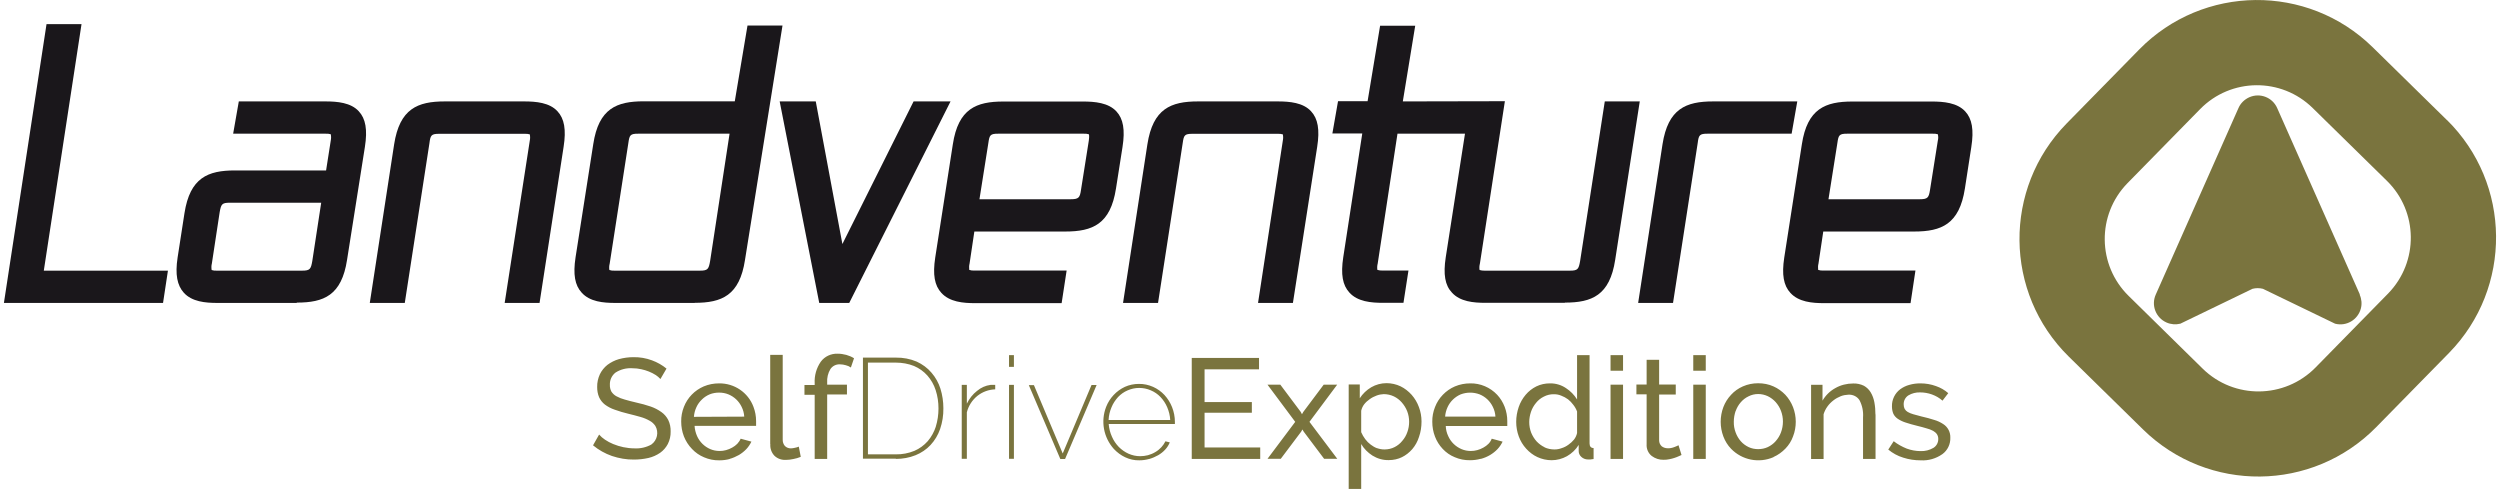
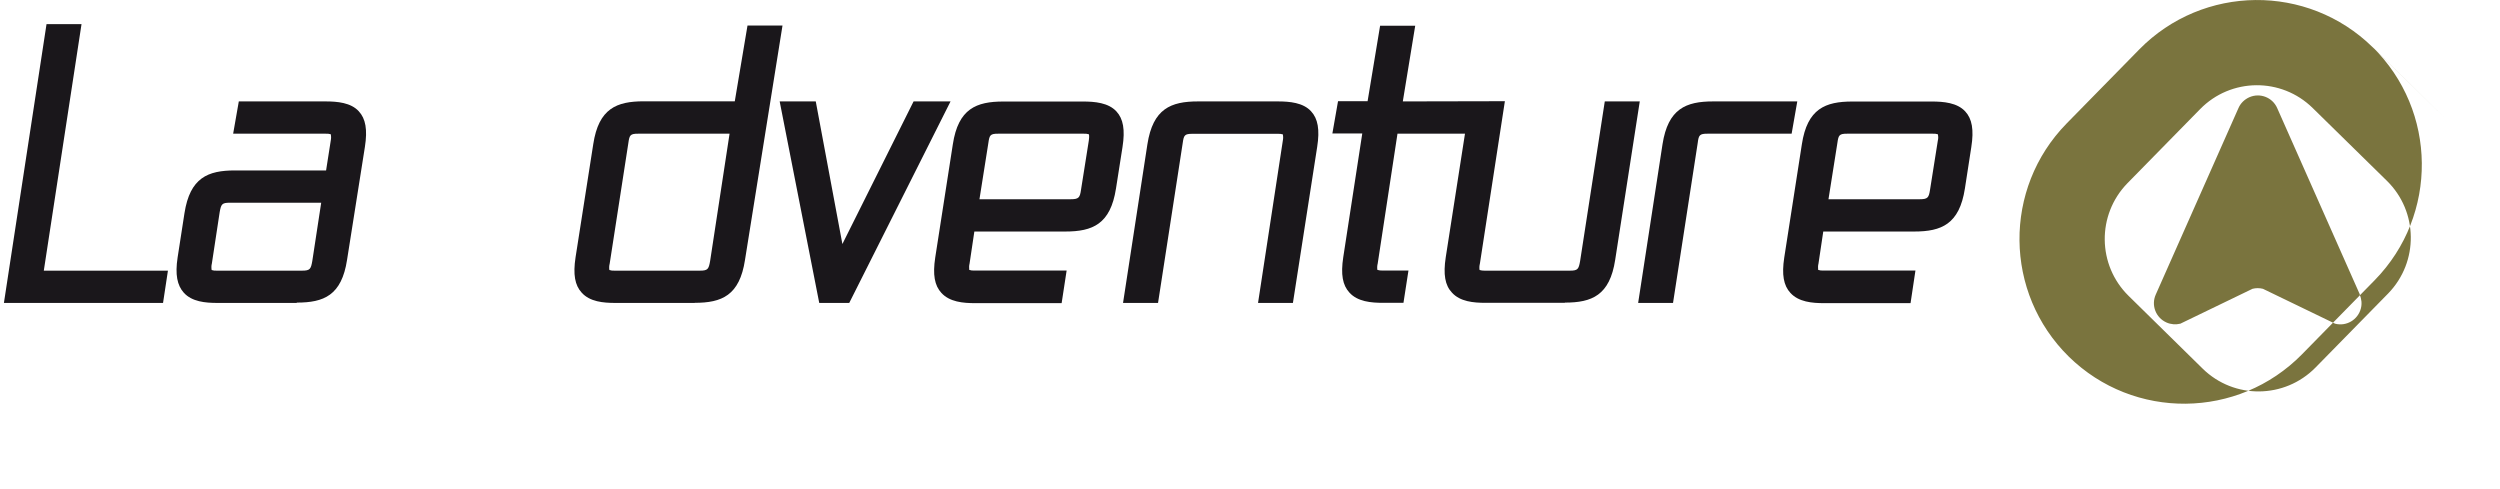
<svg xmlns="http://www.w3.org/2000/svg" id="Layer_1" data-name="Layer 1" viewBox="0 0 230 45">
  <defs>
    <style>
      .cls-1 {
        fill: #7a743e;
      }

      .cls-2 {
        fill: #1a171b;
      }
    </style>
  </defs>
  <g id="Camada_1-2" data-name="Camada 1-2">
-     <path class="cls-1" d="M217.11,27.1l-7.61-17.16c-.43-.98-1.58-1.43-2.57-.99-.44.2-.8.55-.99.99l-7.61,17.16c-.44.98,0,2.13.99,2.57.4.18.85.21,1.27.11l6.64-3.21c.31-.08.65-.08.96,0l6.64,3.21c1.04.27,2.1-.36,2.37-1.4.11-.42.07-.87-.11-1.27M219.72,26.99l-6.7,6.83c-2.84,2.88-7.48,2.93-10.37.1l-6.82-6.7c-2.88-2.83-2.93-7.45-.12-10.35l6.7-6.83c2.83-2.89,7.47-2.94,10.36-.1l6.83,6.7c2.88,2.83,2.93,7.45.12,10.35M225.12,11.05l-6.85-6.72c-5.98-5.85-15.58-5.76-21.45.21l-6.7,6.83c-5.85,5.98-5.76,15.57.21,21.44l6.83,6.7c5.98,5.86,15.58,5.76,21.45-.21l6.7-6.83c5.85-5.98,5.76-15.58-.21-21.45" />
+     <path class="cls-1" d="M217.11,27.1l-7.61-17.16c-.43-.98-1.58-1.43-2.57-.99-.44.2-.8.55-.99.99l-7.61,17.16c-.44.98,0,2.13.99,2.57.4.18.85.21,1.27.11l6.64-3.21c.31-.08.65-.08.96,0l6.64,3.21c1.04.27,2.1-.36,2.37-1.4.11-.42.07-.87-.11-1.27M219.72,26.99l-6.7,6.83c-2.84,2.88-7.48,2.93-10.37.1l-6.82-6.7c-2.88-2.83-2.93-7.45-.12-10.35l6.7-6.83c2.83-2.89,7.47-2.94,10.36-.1l6.83,6.7c2.88,2.83,2.93,7.45.12,10.35M225.12,11.05l-6.85-6.72c-5.98-5.85-15.58-5.76-21.45.21l-6.7,6.83c-5.85,5.98-5.76,15.57.21,21.44c5.98,5.86,15.58,5.76,21.45-.21l6.7-6.83c5.85-5.98,5.76-15.58-.21-21.45" />
    <polygon class="cls-2" points="4.28 2.22 .36 27.87 15 27.87 15.45 24.9 4.03 24.9 7.5 2.22 4.28 2.22" />
    <path class="cls-2" d="M19.46,24.84c.15.05.31.07.47.06h7.86c.73,0,.81-.14.94-.88l.82-5.37h-8.4c-.73,0-.81.13-.94.87l-.72,4.73c-.05.19-.05.39-.02.58M27.3,27.87h-7.3c-1.11,0-2.34-.11-3.09-.94-.61-.68-.81-1.67-.57-3.24l.63-4.07c.51-3.28,2.16-3.94,4.65-3.94h8.38l.43-2.75c.04-.19.04-.39,0-.58-.15-.04-.31-.06-.47-.05h-8.51l.52-2.97h7.97c1.1,0,2.34.11,3.07.91.63.68.81,1.68.56,3.28l-1.64,10.38c-.5,3.28-2.14,3.94-4.63,3.94" />
-     <path class="cls-2" d="M49.65,27.87h-3.22l2.31-14.93c.04-.19.04-.39,0-.58-.15-.04-.31-.06-.47-.05h-7.86c-.73,0-.81.13-.9.85l-2.27,14.71h-3.22l2.24-14.59c.51-3.28,2.16-3.95,4.66-3.95h7.3c1.1,0,2.34.11,3.07.91.63.68.81,1.68.56,3.28l-2.21,14.34Z" />
    <path class="cls-2" d="M56.06,24.84c.15.05.31.07.47.06h7.86c.73,0,.81-.14.94-.88l1.79-11.72h-8.41c-.73,0-.8.13-.9.85l-1.72,11.11c-.05.19-.06.38-.03.58M63.93,27.87h-7.32c-1.11,0-2.34-.11-3.09-.94-.63-.68-.81-1.68-.57-3.25l1.63-10.42c.5-3.28,2.15-3.94,4.65-3.94h8.37l1.17-6.97h3.22l-3.45,21.56c-.5,3.28-2.14,3.95-4.63,3.95" />
    <polygon class="cls-2" points="78.13 27.87 75.37 27.87 71.73 9.33 75.05 9.33 77.5 22.45 84.05 9.33 87.45 9.33 78.13 27.87" />
    <path class="cls-2" d="M90.11,18.33h8.4c.74,0,.84-.16.94-.85l.72-4.54c.06-.43.02-.56,0-.59-.15-.04-.31-.06-.47-.05h-7.87c-.73,0-.8.13-.9.85l-.82,5.18ZM97.68,27.89h-7.97c-1.11,0-2.34-.11-3.1-.94-.63-.68-.81-1.68-.57-3.25l1.62-10.42c.5-3.28,2.16-3.94,4.65-3.94h7.32c1.1,0,2.34.11,3.08.91.63.68.81,1.68.56,3.28l-.6,3.82c-.51,3.28-2.16,3.95-4.66,3.95h-8.37l-.44,2.95c-.05.19-.05.39-.03.58.15.05.31.07.47.06h8.49l-.46,3Z" />
    <path class="cls-2" d="M118.96,27.87h-3.22l2.28-14.93c.04-.19.04-.39,0-.58-.15-.04-.31-.06-.47-.05h-7.84c-.73,0-.8.13-.9.85l-2.27,14.71h-3.22l2.24-14.59c.51-3.28,2.16-3.95,4.66-3.95h7.33c1.1,0,2.34.11,3.07.91.63.68.81,1.68.56,3.28l-2.23,14.34Z" />
    <path class="cls-2" d="M147.64,9.33l-2.27,14.69c-.13.74-.21.88-.94.88h-7.84c-.16,0-.32-.01-.47-.06-.03-.19-.02-.39.03-.58l2.3-14.95-9.39.02,1.14-6.96h-3.23l-1.15,6.94h-2.72l-.52,2.97h2.75l-1.75,11.39c-.24,1.57-.06,2.57.57,3.25.75.83,1.99.94,3.09.94h1.88l.46-2.97h-2.39c-.16,0-.32-.01-.47-.06-.03-.19-.02-.39.03-.58l1.82-11.95h6.21l-1.77,11.37c-.24,1.57-.07,2.57.57,3.25.75.83,1.98.94,3.09.94h7.3v-.02c2.48,0,4.13-.66,4.63-3.94l2.26-14.57h-3.22Z" />
    <path class="cls-2" d="M153.93,27.87h-3.22l2.24-14.59c.51-3.28,2.16-3.95,4.66-3.95h7.74l-.52,2.97h-7.74c-.73,0-.81.13-.9.85l-2.27,14.71Z" />
    <path class="cls-2" d="M168.22,18.33h8.4c.74,0,.83-.16.94-.85l.72-4.54c.05-.19.05-.4,0-.59-.15-.04-.31-.06-.47-.05h-7.87c-.73,0-.8.13-.9.85l-.82,5.18ZM175.79,27.89h-7.97c-1.11,0-2.34-.11-3.1-.94-.63-.68-.81-1.68-.57-3.25l1.62-10.42c.5-3.28,2.16-3.94,4.65-3.94h7.3c1.1,0,2.34.11,3.08.91.63.68.81,1.68.56,3.28l-.59,3.82c-.51,3.28-2.16,3.95-4.66,3.95h-8.37l-.44,2.95c-.05.19-.05.39-.03.58.15.05.31.07.47.06h8.48l-.45,3Z" />
-     <path class="cls-1" d="M178.7,41.78c.48-.35.75-.92.73-1.51.02-.51-.23-.99-.66-1.26-.26-.17-.54-.3-.83-.38-.34-.11-.73-.22-1.18-.32-.29-.07-.53-.14-.74-.2-.18-.05-.35-.12-.51-.21-.12-.07-.21-.16-.28-.28-.06-.12-.09-.25-.09-.39-.02-.35.15-.68.44-.86.32-.19.69-.28,1.06-.27.37,0,.74.06,1.1.19.36.13.69.32.97.57l.53-.69c-.33-.29-.72-.51-1.13-.65-.46-.17-.95-.25-1.43-.25-.35,0-.69.04-1.03.14-.3.08-.58.22-.83.4-.49.37-.78.96-.76,1.58,0,.23.04.47.13.68.09.19.24.35.42.47.23.15.47.26.73.34.3.1.65.2,1.06.3.32.08.6.15.85.23.21.05.41.13.6.23.14.08.26.18.35.31.08.13.12.27.12.42.01.33-.15.65-.44.83-.36.21-.77.32-1.19.3-.43,0-.86-.08-1.27-.23-.43-.17-.84-.4-1.2-.68l-.5.77c.4.33.87.59,1.37.74.52.17,1.07.25,1.62.25.7.04,1.4-.16,1.97-.56M172.54,38.13c0-.38-.03-.76-.1-1.13-.06-.32-.17-.63-.34-.91-.15-.25-.37-.46-.62-.6-.31-.15-.64-.22-.98-.21-.58,0-1.16.14-1.66.43-.49.27-.89.67-1.17,1.15v-1.46h-1.05v6.83h1.15v-4.12c.08-.26.2-.5.36-.72.15-.21.34-.4.55-.56.2-.16.43-.28.67-.38.23-.09.47-.13.71-.14.4-.02.79.16,1.01.5.26.49.37,1.04.33,1.59v3.82h1.15v-4.09ZM159.68,37.82c.11-.3.26-.57.47-.81.2-.23.44-.42.72-.55.27-.14.58-.21.88-.21.31,0,.61.07.89.2.27.13.52.32.72.54.21.24.38.51.49.81.12.31.18.65.18.98,0,.34-.06.68-.18,1-.11.3-.28.57-.49.81-.2.23-.45.41-.72.54-.28.13-.58.19-.89.19-.3,0-.61-.06-.88-.19-.27-.13-.52-.31-.72-.54-.2-.23-.36-.5-.47-.8-.12-.32-.18-.65-.17-.99,0-.34.06-.68.17-1M163.17,42.04c.41-.18.78-.45,1.09-.77.31-.32.55-.7.7-1.12.17-.43.25-.89.25-1.35,0-.92-.34-1.81-.96-2.48-.31-.32-.68-.59-1.09-.77-.44-.2-.92-.29-1.41-.29-.48,0-.96.09-1.41.29-.41.18-.78.44-1.08.77-.31.33-.55.71-.71,1.13-.33.87-.33,1.84,0,2.71.16.42.4.81.71,1.13,1.01,1.04,2.56,1.35,3.9.77M156.93,32.67h-1.15v1.44h1.15v-1.44ZM156.93,35.39h-1.15v6.83h1.15v-6.83ZM154.43,40.96c-.13.07-.26.12-.39.17-.2.08-.41.12-.62.11-.19,0-.37-.06-.53-.17-.16-.14-.25-.34-.25-.55v-4.22h1.53v-.92h-1.53v-2.28h-1.15v2.28h-.94v.9h.94v4.59c-.03.41.14.82.47,1.08.31.23.69.36,1.08.35.18,0,.36-.01.53-.05.16-.03.32-.07.47-.12.13-.04.26-.09.39-.15l.27-.12-.28-.91ZM149.32,32.67h-1.15v1.44h1.15v-1.44ZM149.32,35.39h-1.15v6.83h1.15v-6.83ZM142.11,41.15c-.28-.13-.53-.32-.74-.54-.21-.23-.38-.51-.5-.8-.12-.31-.18-.64-.18-.98,0-.32.06-.64.16-.94.1-.3.26-.58.47-.83.19-.24.43-.43.71-.57.29-.15.61-.23.94-.22.23,0,.45.04.66.13.22.08.44.2.63.34.18.14.34.31.48.5.15.19.27.4.35.62v1.98c-.05.22-.14.42-.28.6-.15.18-.32.34-.51.47-.19.14-.4.25-.63.32-.21.08-.43.12-.65.12-.32,0-.64-.06-.94-.2M144.16,41.97c.44-.25.82-.61,1.08-1.04v.58c0,.21.1.4.25.53.16.15.38.23.6.23h.22l.3-.04v-1.01c-.24,0-.37-.15-.37-.42v-8.13h-1.15v4.08c-.26-.42-.61-.78-1.03-1.05-.43-.29-.95-.44-1.47-.43-.43,0-.86.09-1.25.28-.38.19-.71.45-.98.77-.28.33-.5.72-.64,1.13-.15.44-.23.9-.23,1.36,0,.46.08.92.24,1.35.15.41.38.79.68,1.12.29.32.64.59,1.03.77.41.19.86.29,1.31.29.49,0,.98-.13,1.41-.37M132.95,38.34c.02-.31.1-.61.23-.89.12-.26.29-.5.5-.7.21-.2.45-.36.71-.47.56-.21,1.17-.21,1.73,0,.54.22.97.63,1.22,1.15.14.28.22.58.24.9h-4.63ZM136.23,42.22c.3-.08.59-.2.86-.36.25-.15.48-.33.68-.54.19-.2.35-.44.47-.69l-1-.27c-.07.18-.17.34-.3.47-.14.14-.3.26-.47.35-.18.1-.37.18-.56.23-.2.06-.41.08-.61.08-.29,0-.58-.06-.84-.17-.54-.23-.98-.65-1.22-1.19-.14-.29-.22-.61-.23-.94h5.66v-.45c0-.45-.08-.89-.24-1.31-.16-.41-.39-.79-.69-1.11-.64-.68-1.55-1.07-2.48-1.05-.48,0-.96.09-1.41.28-.42.18-.79.44-1.11.77-.31.32-.56.71-.72,1.13-.17.43-.26.89-.25,1.35,0,.47.08.93.25,1.37.16.42.4.8.71,1.13.31.33.68.59,1.1.76.44.19.92.29,1.41.28.33,0,.66-.04.98-.13M126.72,41.25c-.22-.08-.43-.2-.61-.34-.19-.14-.36-.31-.51-.51-.15-.2-.27-.41-.37-.64v-1.97c.05-.22.14-.42.28-.6.14-.18.32-.34.51-.47.19-.14.41-.25.63-.33.21-.08.43-.12.65-.13.32,0,.65.07.94.21.27.13.52.32.72.55.21.24.38.51.5.81.12.31.18.64.18.97,0,.32-.05.64-.16.94-.1.3-.26.58-.47.82-.19.24-.43.43-.7.57-.29.15-.61.22-.94.22-.23,0-.46-.04-.68-.12M128.96,42.07c.37-.18.7-.44.97-.75.28-.33.49-.71.62-1.13.16-.45.23-.93.23-1.41,0-.46-.08-.91-.24-1.33-.15-.41-.38-.8-.67-1.13-.29-.32-.63-.59-1.02-.78-.4-.19-.85-.29-1.29-.29-.49,0-.98.13-1.41.38-.42.25-.79.6-1.05,1.01v-1.27h-1.02v9.61h1.15v-4.13c.25.43.61.79,1.03,1.06.45.28.97.43,1.5.42.43,0,.86-.09,1.24-.28M116.61,35.39l2.55,3.42-2.55,3.4h1.22l1.88-2.5.11-.2.12.2,1.88,2.5h1.21l-2.56-3.4,2.55-3.42h-1.24l-1.88,2.51-.12.21-.11-.21-1.88-2.51h-1.18ZM110.82,41.17v-3.2h4.35v-.98h-4.35v-3.01h5.01v-1.05h-6.19v9.29h6.3v-1.05h-5.12ZM101.99,38.63c.02-.4.11-.79.27-1.16.14-.35.35-.66.6-.94.25-.26.54-.47.87-.61.34-.15.7-.23,1.07-.23.37,0,.73.07,1.07.22.34.14.64.35.89.61.26.27.47.59.62.94.16.37.26.77.28,1.18h-5.67ZM105.75,42.22c.28-.08.55-.2.8-.34.24-.14.46-.31.65-.52.18-.19.32-.42.42-.66l-.4-.1c-.1.2-.23.39-.38.55-.16.17-.34.32-.55.44-.21.13-.44.22-.68.29-.24.06-.48.09-.72.09-.37,0-.73-.08-1.07-.23-.33-.15-.63-.36-.89-.62-.26-.27-.48-.59-.63-.94-.17-.37-.27-.77-.3-1.17h6.09v-.19c0-.47-.09-.93-.26-1.36-.16-.41-.4-.79-.7-1.12-.3-.32-.65-.57-1.05-.75-.41-.18-.86-.28-1.31-.27-.44,0-.88.09-1.28.27-.79.37-1.41,1.03-1.73,1.85-.51,1.32-.23,2.81.71,3.86.3.32.66.59,1.05.77.4.19.85.29,1.29.28.3,0,.6-.04.89-.12M97.99,42.22l2.9-6.8h-.47l-2.65,6.3-2.65-6.29h-.47l2.9,6.8h.44ZM93.28,32.67h-.45v1.08h.45v-1.08ZM93.28,35.41h-.45v6.8h.45v-6.8ZM91.55,35.41h-.42c-.46.06-.88.25-1.24.55-.4.31-.72.72-.94,1.18v-1.73h-.47v6.8h.47v-4.28c.15-.59.49-1.12.97-1.51.47-.37,1.04-.58,1.64-.6v-.42ZM86.1,39.24c-.16.49-.41.95-.75,1.35-.34.38-.76.69-1.23.89-.54.22-1.12.33-1.7.32h-2.57v-8.44h2.57c.57,0,1.14.1,1.67.31.47.2.89.5,1.23.88.34.39.6.84.76,1.34.18.55.26,1.11.26,1.69,0,.57-.08,1.13-.25,1.68M82.42,42.22c.62,0,1.24-.11,1.81-.34.52-.21,1-.53,1.38-.94.39-.42.69-.92.88-1.47.21-.62.31-1.26.3-1.91,0-.61-.09-1.22-.27-1.8-.17-.54-.45-1.04-.82-1.47-.37-.44-.84-.78-1.36-1.02-.61-.26-1.26-.38-1.92-.37h-3.03v9.3h3.03ZM76.1,42.22v-5.93h1.82v-.9h-1.82v-.18c-.03-.44.07-.88.3-1.26.2-.29.53-.45.88-.43.18,0,.36.03.53.08.17.04.33.11.47.21l.29-.85c-.22-.14-.46-.24-.71-.31-.26-.07-.53-.11-.8-.11-.61-.02-1.19.25-1.55.74-.4.58-.6,1.28-.56,1.99v.15h-.94v.9h.94v5.9h1.15ZM70.87,40.87c-.03.39.11.78.38,1.06.28.27.66.4,1.05.38.23,0,.47-.03.69-.08.23-.04.46-.11.68-.2l-.18-.94c-.12.05-.24.09-.37.11-.11.03-.22.04-.34.05-.21.01-.42-.07-.57-.22-.14-.16-.21-.38-.2-.6v-7.78h-1.15v8.21ZM63.84,38.35c.02-.31.1-.61.23-.89.12-.27.3-.51.51-.71.2-.2.45-.36.71-.47.27-.11.57-.16.86-.16.3,0,.59.05.86.16.54.22.97.63,1.22,1.15.14.28.22.58.24.9l-4.64.02ZM67.12,42.22c.3-.08.59-.21.86-.36.25-.15.48-.33.68-.54.19-.2.35-.44.47-.69l-.99-.27c-.07.17-.18.33-.31.47-.14.14-.3.26-.47.35-.18.1-.37.18-.56.23-.2.06-.41.08-.61.08-.29,0-.58-.06-.84-.17-.54-.23-.98-.66-1.22-1.2-.13-.3-.21-.61-.23-.94h5.66c0-.06,0-.12,0-.18v-.26c0-.45-.08-.89-.24-1.31-.49-1.32-1.76-2.18-3.17-2.16-.48,0-.96.09-1.41.28-.83.36-1.49,1.03-1.82,1.88-.17.43-.26.89-.25,1.35,0,.47.08.93.25,1.37.17.43.42.82.75,1.16.31.33.69.59,1.1.76.44.19.92.29,1.41.28.33,0,.66-.04.98-.13M61.33,33.92c-.4-.33-.86-.59-1.35-.77-.54-.2-1.12-.3-1.7-.29-.45,0-.9.06-1.34.18-.38.11-.74.29-1.06.53-.29.23-.53.53-.69.86-.17.37-.26.77-.25,1.18,0,.32.05.64.18.94.12.26.3.49.53.67.27.2.57.36.9.47.41.15.82.27,1.24.37.43.1.81.21,1.14.3.29.08.58.2.84.35.21.11.38.27.52.47.34.58.18,1.33-.37,1.72-.47.26-1.01.38-1.54.35-.35,0-.69-.04-1.03-.11-.32-.07-.63-.16-.94-.29-.26-.11-.52-.24-.75-.4-.2-.13-.38-.29-.54-.47l-.56.99c.52.43,1.11.76,1.74.98.66.22,1.34.34,2.03.33.45,0,.9-.05,1.34-.15.38-.09.74-.25,1.06-.47.3-.21.54-.49.71-.81.18-.36.27-.75.26-1.15.01-.36-.06-.73-.22-1.06-.15-.29-.36-.54-.63-.73-.31-.22-.64-.39-.99-.51-.43-.15-.86-.26-1.3-.36-.42-.1-.78-.19-1.08-.28-.27-.07-.52-.17-.76-.3-.19-.1-.35-.25-.47-.43-.1-.19-.15-.41-.14-.63-.02-.43.17-.84.5-1.11.47-.31,1.03-.45,1.59-.41.27,0,.54.03.8.09.47.1.93.28,1.34.54.15.1.29.22.42.36l.56-.96Z" />
  </g>
</svg>